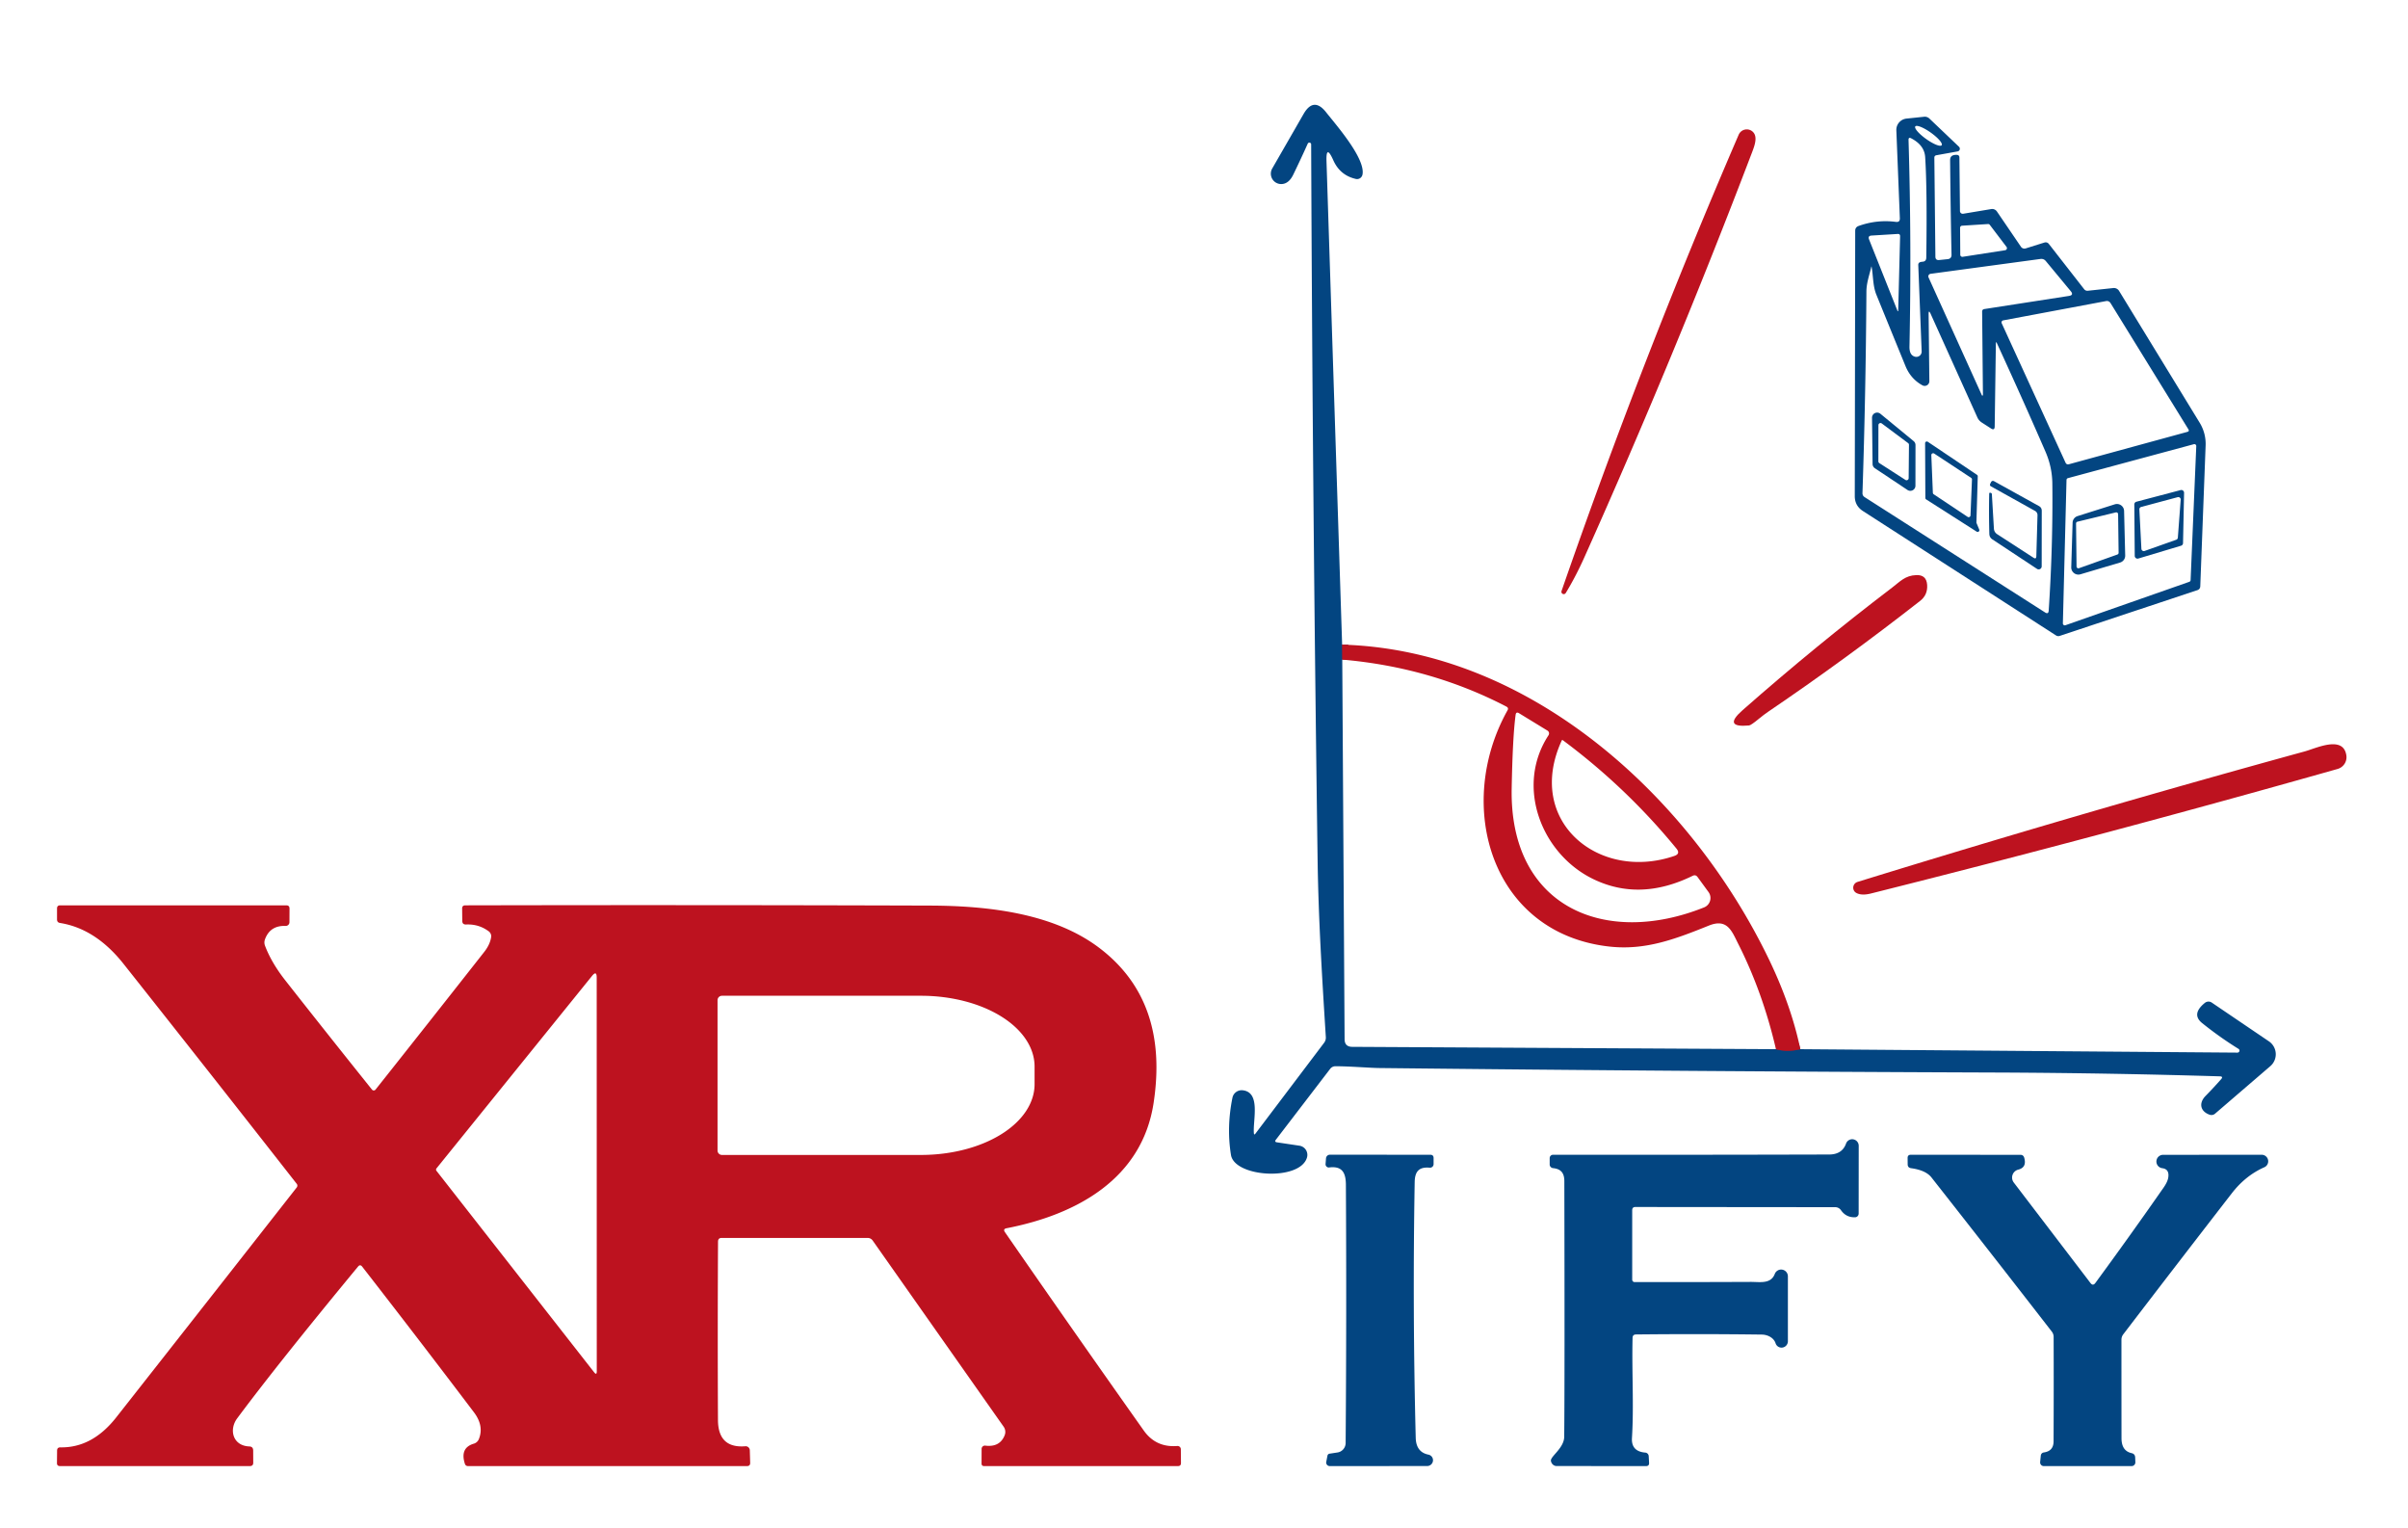
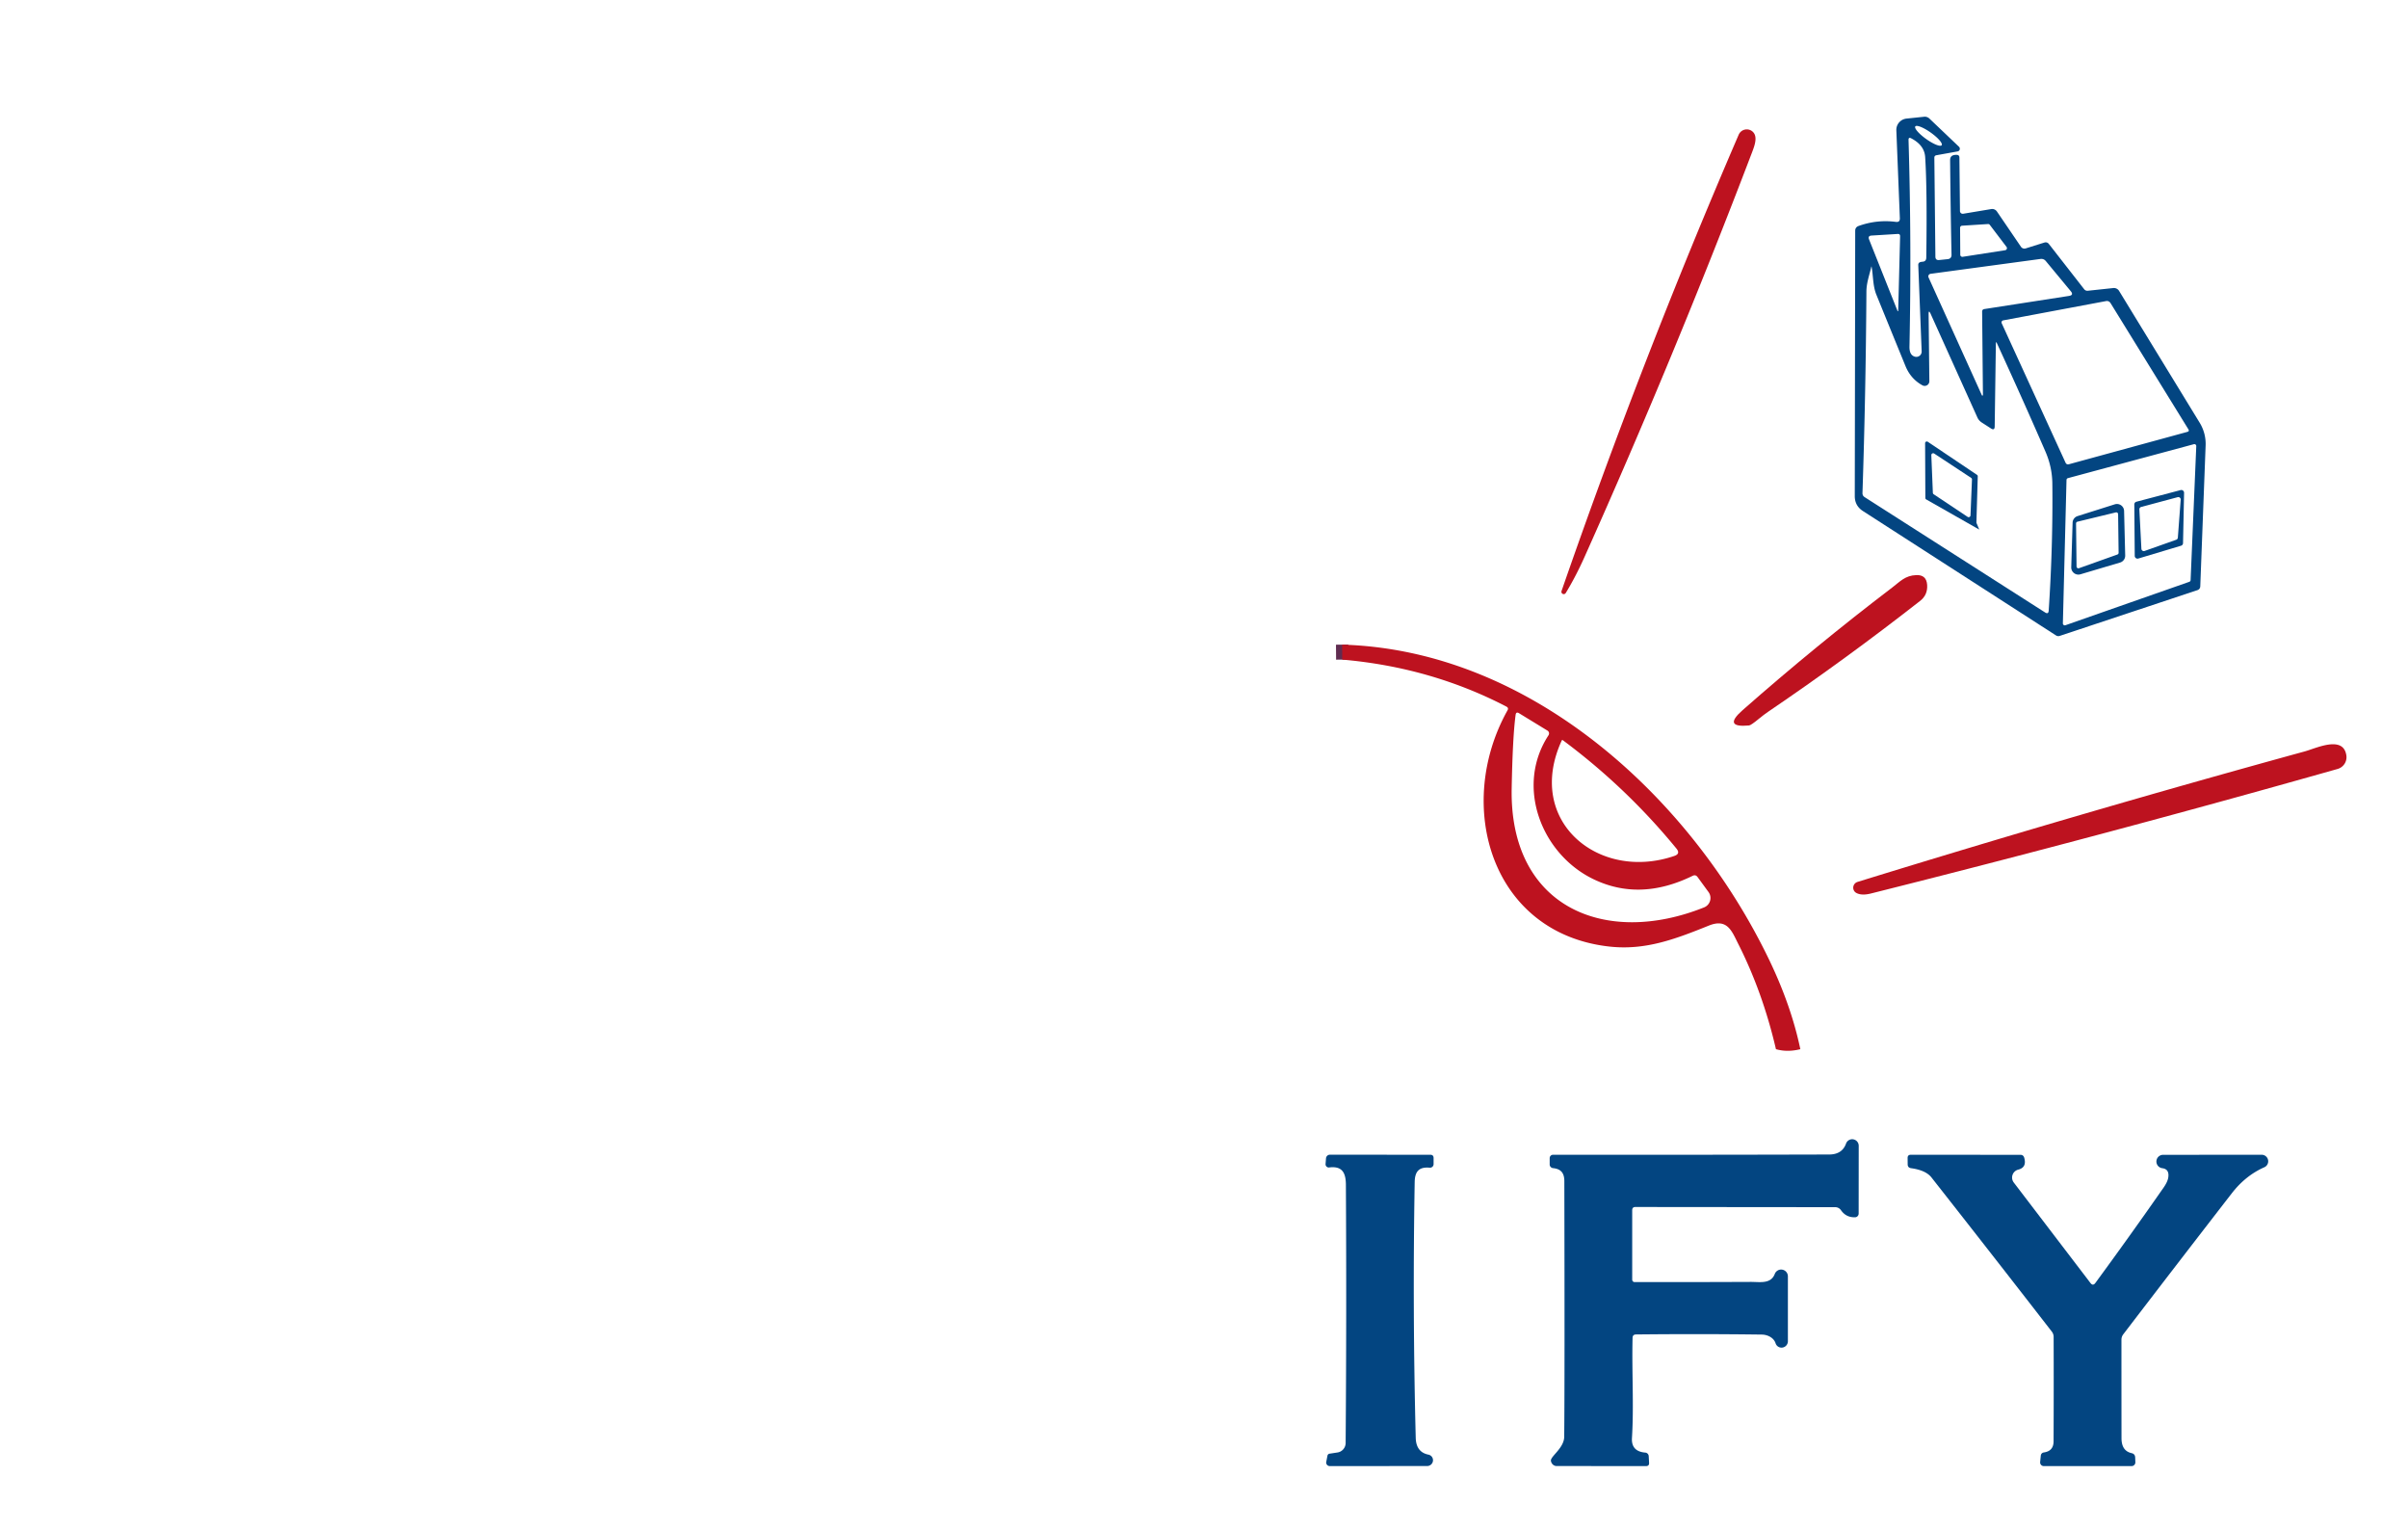
<svg xmlns="http://www.w3.org/2000/svg" version="1.1" viewBox="0.00 0.00 391.00 248.00">
  <clipPath id="clipping-path-0">
    <path d="   M 0.00 0.00   L 391.00 0.00   L 391.00 248.00   L 0.00 248.00   L 0.00 0.00   Z" />
  </clipPath>
  <g stroke-width="2.00" fill="none" stroke-linecap="butt" clip-path="url(#clipping-path-0)">
    <path stroke="#602c50" vector-effect="non-scaling-stroke" d="   M 217.93 104.65   L 217.95 107.08" />
-     <path stroke="#602c50" vector-effect="non-scaling-stroke" d="   M 288.37 170.32   Q 290.22 170.85 292.33 170.32" />
  </g>
-   <path fill="#034581" d="   M 217.93 104.65   L 217.95 107.08   L 218.33 168.71   Q 218.34 169.93 219.56 169.94   L 288.37 170.32   Q 290.22 170.85 292.33 170.32   L 363.30 170.88   A 0.33 0.33 0.0 0 0 363.48 170.27   Q 360.50 168.43 357.59 166.10   Q 355.76 164.64 358.01 162.81   A 0.95 0.94 -47.3 0 1 359.14 162.76   L 368.42 169.05   A 2.54 2.54 0.0 0 1 368.65 173.07   L 359.66 180.80   A 0.90 0.87 33.6 0 1 358.79 180.96   C 357.26 180.42 356.99 179.07 358.13 177.91   Q 359.43 176.58 360.66 175.19   Q 361.04 174.75 360.46 174.73   Q 342.22 174.18 324.00 174.11   Q 273.96 173.93 223.93 173.38   C 222.35 173.36 219.19 173.09 216.84 173.09   A 1.07 1.07 0.0 0 0 215.99 173.51   L 207.17 185.02   Q 206.90 185.37 207.33 185.44   L 211.00 185.99   A 1.51 1.51 0.0 0 1 212.23 187.88   C 211.15 191.77 200.47 191.15 199.88 187.49   Q 199.15 182.97 200.12 178.20   A 1.53 1.52 8.2 0 1 201.75 176.99   C 204.77 177.28 203.42 181.86 203.60 183.95   Q 203.63 184.33 203.86 184.02   L 214.99 169.30   Q 215.32 168.87 215.28 168.33   C 214.68 158.79 214.09 149.31 213.95 139.75   Q 213.13 81.62 212.90 23.43   A 0.29 0.29 0.0 0 0 212.35 23.31   Q 211.25 25.76 209.99 28.36   Q 209.24 29.89 208.02 29.88   A 1.69 1.68 -74.7 0 1 206.58 27.35   L 211.67 18.50   Q 213.31 15.67 215.33 18.23   C 216.86 20.18 221.78 25.75 221.23 28.36   A 0.90 0.89 -77.6 0 1 220.16 29.05   Q 217.58 28.46 216.49 26.00   Q 215.30 23.35 215.39 26.18   L 217.93 104.65   Z" />
  <path fill="#034581" d="   M 314.09 25.60   L 314.26 41.65   Q 314.26 42.28 314.89 42.21   L 316.25 42.07   Q 316.89 42.00 316.88 41.35   Q 316.72 33.66 316.65 26.00   Q 316.64 25.10 317.73 25.14   Q 318.16 25.16 318.16 25.58   L 318.25 34.26   A 0.45 0.45 0.0 0 0 318.77 34.70   L 323.33 33.94   A 0.94 0.92 67.6 0 1 324.25 34.33   L 328.16 40.07   A 0.68 0.68 0.0 0 0 328.91 40.33   L 331.94 39.38   Q 332.41 39.24 332.70 39.62   L 338.41 46.94   Q 338.64 47.23 339.01 47.20   L 343.15 46.76   A 0.99 0.98 -18.2 0 1 344.09 47.23   L 357.19 68.65   A 6.58 6.55 30.5 0 1 358.14 72.29   L 357.27 95.17   Q 357.25 95.66 356.78 95.81   L 334.48 103.22   Q 334.14 103.34 333.84 103.15   L 302.51 82.97   Q 301.16 82.11 301.17 80.51   L 301.24 37.47   Q 301.24 36.88 301.80 36.68   Q 304.76 35.62 307.84 36.02   Q 308.52 36.11 308.49 35.43   L 307.92 21.16   A 1.85 1.84 -4.1 0 1 309.58 19.25   L 312.45 18.95   A 1.08 1.08 0.0 0 1 313.27 19.23   L 318.09 23.82   A 0.45 0.44 61.4 0 1 317.87 24.58   L 314.43 25.20   Q 314.09 25.26 314.09 25.60   Z   M 315.284 23.573   A 2.63 0.64 35.4 0 0 313.511 21.528   A 2.63 0.64 35.4 0 0 310.996 20.526   A 2.63 0.64 35.4 0 0 312.769 22.572   A 2.63 0.64 35.4 0 0 315.284 23.573   Z   M 311.85 42.54   Q 312.00 42.50 312.15 42.49   Q 312.77 42.46 312.78 41.83   Q 312.94 30.72 312.60 25.49   Q 312.47 23.57 310.34 22.46   Q 309.88 22.21 309.90 22.74   Q 310.40 39.49 310.05 56.25   Q 310.02 57.67 310.96 57.91   A 0.87 0.86 5.8 0 0 312.03 57.04   L 311.48 43.03   Q 311.46 42.64 311.85 42.54   Z   M 325.59 40.62   A 0.34 0.34 0.0 0 0 325.81 40.08   L 323.10 36.51   A 0.34 0.34 0.0 0 0 322.81 36.37   L 318.59 36.64   A 0.34 0.34 0.0 0 0 318.27 36.98   L 318.30 41.36   A 0.34 0.34 0.0 0 0 318.69 41.69   L 325.59 40.62   Z   M 303.49 38.87   L 308.11 50.47   A 0.06 0.05 37.4 0 0 308.22 50.46   L 308.53 38.36   Q 308.54 37.95 308.13 37.98   L 303.89 38.24   Q 303.26 38.28 303.49 38.87   Z   M 322.21 50.17   L 335.95 48.04   Q 336.77 47.91 336.24 47.27   L 332.19 42.38   Q 331.85 41.97 331.31 42.04   L 313.48 44.45   A 0.42 0.42 0.0 0 0 313.15 45.04   L 321.81 64.17   A 0.09 0.09 0.0 0 0 321.98 64.13   L 321.85 50.59   Q 321.85 50.23 322.21 50.17   Z   M 323.28 69.55   L 321.79 68.59   Q 321.31 68.28 321.08 67.77   L 313.49 50.95   Q 313.15 50.20 313.16 51.02   L 313.28 61.88   A 0.76 0.76 0.0 0 1 312.17 62.56   C 310.93 61.89 309.99 60.85 309.41 59.44   Q 307.04 53.65 304.68 47.85   C 304.09 46.40 304.18 44.84 303.90 43.29   A 0.02 0.02 0.0 0 0 303.86 43.28   C 303.55 44.65 303.07 45.90 303.06 47.31   Q 302.96 63.66 302.42 80.03   Q 302.40 80.47 302.78 80.71   L 332.07 99.42   Q 332.62 99.77 332.66 99.11   Q 333.36 88.59 333.25 78.48   Q 333.22 75.81 332.13 73.31   Q 328.40 64.73 324.25 55.72   Q 324.09 55.37 324.08 55.76   L 323.89 69.22   Q 323.88 69.94 323.28 69.55   Z   M 341.95 48.88   L 325.27 52.01   A 0.34 0.33 72.2 0 0 325.03 52.48   L 335.39 75.10   Q 335.56 75.47 335.96 75.36   L 355.17 70.11   Q 355.54 70.01 355.34 69.69   L 342.71 49.22   Q 342.44 48.79 341.95 48.88   Z   M 335.78 77.62   A 0.31 0.31 0.0 0 0 335.55 77.91   L 334.96 101.20   A 0.31 0.31 0.0 0 0 335.37 101.50   L 355.49 94.45   A 0.31 0.31 0.0 0 0 355.70 94.17   L 356.62 72.42   A 0.31 0.31 0.0 0 0 356.23 72.11   L 335.78 77.62   Z" />
  <path fill="#bd121f" d="   M 282.32 21.87   A 1.43 1.43 0.0 0 1 284.46 21.27   C 285.49 22.01 284.95 23.53 284.51 24.68   Q 271.82 57.98 257.25 90.50   Q 255.83 93.66 254.23 96.28   A 0.38 0.38 0.0 0 1 253.55 95.96   Q 266.57 58.38 282.32 21.87   Z" />
-   <path fill="#034581" d="   M 305.33 67.17   L 310.73 71.61   A 0.83 0.83 0.0 0 1 311.03 72.25   L 311.02 78.85   A 0.83 0.83 0.0 0 1 309.73 79.54   L 304.43 76.01   A 0.83 0.83 0.0 0 1 304.06 75.33   L 303.97 67.82   A 0.83 0.83 0.0 0 1 305.33 67.17   Z   M 305.55 68.74   A 0.34 0.34 0.0 0 0 305.01 69.02   L 305.00 74.89   A 0.34 0.34 0.0 0 0 305.16 75.18   L 309.40 77.91   A 0.34 0.34 0.0 0 0 309.92 77.62   L 309.97 72.20   A 0.34 0.34 0.0 0 0 309.83 71.93   L 305.55 68.74   Z" />
-   <path fill="#034581" d="   M 320.94 84.91   L 321.38 85.97   A 0.28 0.28 0.0 0 1 320.97 86.31   L 312.76 81.07   A 0.28 0.28 0.0 0 1 312.63 80.84   L 312.59 71.96   A 0.28 0.28 0.0 0 1 313.03 71.72   L 321.01 77.08   A 0.28 0.28 0.0 0 1 321.14 77.32   L 320.92 84.80   A 0.28 0.28 0.0 0 0 320.94 84.91   Z   M 320.20 77.84   A 0.30 0.30 0.0 0 0 320.07 77.58   L 314.07 73.63   A 0.30 0.30 0.0 0 0 313.60 73.89   L 313.85 80.01   A 0.30 0.30 0.0 0 0 313.99 80.24   L 319.50 83.91   A 0.30 0.30 0.0 0 0 319.96 83.68   L 320.20 77.84   Z" />
-   <path fill="#034581" d="   M 330.65 90.30   L 330.84 83.65   A 0.77 0.77 0.0 0 0 330.44 82.94   L 323.26 78.94   A 0.28 0.28 0.0 0 1 323.15 78.57   L 323.27 78.31   Q 323.46 77.93 323.83 78.14   L 331.09 82.16   Q 331.53 82.41 331.53 82.92   L 331.52 91.94   A 0.49 0.49 0.0 0 1 330.76 92.35   L 323.51 87.56   Q 323.03 87.24 323.02 86.66   Q 322.93 83.38 323.00 80.10   Q 323.00 80.01 323.09 80.00   Q 323.24 79.98 323.34 80.05   Q 323.42 80.11 323.43 80.21   L 323.76 85.78   Q 323.79 86.40 324.31 86.73   L 330.19 90.54   Q 330.63 90.83 330.65 90.30   Z" />
+   <path fill="#034581" d="   M 320.94 84.91   L 321.38 85.97   L 312.76 81.07   A 0.28 0.28 0.0 0 1 312.63 80.84   L 312.59 71.96   A 0.28 0.28 0.0 0 1 313.03 71.72   L 321.01 77.08   A 0.28 0.28 0.0 0 1 321.14 77.32   L 320.92 84.80   A 0.28 0.28 0.0 0 0 320.94 84.91   Z   M 320.20 77.84   A 0.30 0.30 0.0 0 0 320.07 77.58   L 314.07 73.63   A 0.30 0.30 0.0 0 0 313.60 73.89   L 313.85 80.01   A 0.30 0.30 0.0 0 0 313.99 80.24   L 319.50 83.91   A 0.30 0.30 0.0 0 0 319.96 83.68   L 320.20 77.84   Z" />
  <path fill="#034581" d="   M 354.15 88.59   L 347.21 90.67   A 0.45 0.45 0.0 0 1 346.63 90.24   L 346.56 81.89   A 0.45 0.45 0.0 0 1 346.90 81.45   L 354.07 79.56   A 0.45 0.45 0.0 0 1 354.64 80.01   L 354.47 88.17   A 0.45 0.45 0.0 0 1 354.15 88.59   Z   M 353.37 87.62   A 0.39 0.39 0.0 0 0 353.63 87.28   L 354.09 81.12   A 0.39 0.39 0.0 0 0 353.60 80.71   L 347.67 82.30   A 0.39 0.39 0.0 0 0 347.38 82.70   L 347.71 89.10   A 0.39 0.39 0.0 0 0 348.23 89.44   L 353.37 87.62   Z" />
  <path fill="#034581" d="   M 337.35 83.78   L 343.39 81.87   A 1.16 1.16 0.0 0 1 344.90 82.95   L 345.08 90.18   A 1.16 1.16 0.0 0 1 344.25 91.32   L 337.81 93.23   A 1.16 1.16 0.0 0 1 336.32 92.08   L 336.54 84.85   A 1.16 1.16 0.0 0 1 337.35 83.78   Z   M 337.33 84.69   A 0.30 0.30 0.0 0 0 337.10 84.99   L 337.18 91.96   A 0.30 0.30 0.0 0 0 337.58 92.24   L 343.81 90.02   A 0.30 0.30 0.0 0 0 344.01 89.74   L 343.93 83.47   A 0.30 0.30 0.0 0 0 343.56 83.18   L 337.33 84.69   Z" />
  <path fill="#bd121f" d="   M 285.59 116.69   Q 284.32 117.74 284.00 117.77   Q 279.68 118.17 282.94 115.30   Q 294.82 104.84 307.22 95.40   C 308.53 94.40 309.35 93.42 311.16 93.36   Q 312.80 93.29 312.92 94.93   Q 313.04 96.56 311.79 97.54   Q 299.75 106.96 287.11 115.54   Q 286.42 116.01 285.59 116.69   Z" />
  <path fill="#bd121f" d="   M 217.93 104.65   C 248.58 105.51 274.69 129.56 287.33 155.94   Q 290.87 163.34 292.33 170.32   Q 290.22 170.85 288.37 170.32   Q 286.23 161.10 282.24 153.21   C 281.19 151.12 280.47 149.06 277.49 150.25   C 271.99 152.47 267.14 154.31 261.31 153.66   C 242.11 151.51 236.13 130.77 244.79 115.30   Q 245.00 114.92 244.61 114.71   Q 232.34 108.33 217.95 107.08   L 217.93 104.65   Z   M 258.69 142.70   C 250.27 138.61 246.02 127.64 251.44 119.36   A 0.54 0.54 0.0 0 0 251.28 118.61   L 246.65 115.78   Q 246.18 115.49 246.10 116.04   Q 245.62 119.58 245.46 127.98   C 245.09 147.26 260.61 153.75 276.71 147.30   A 1.64 1.64 0.0 0 0 277.42 144.81   L 275.64 142.37   Q 275.32 141.94 274.84 142.18   Q 266.27 146.38 258.69 142.70   Z   M 253.59 120.21   C 247.58 133.26 259.56 143.16 271.87 138.95   Q 272.91 138.60 272.21 137.75   Q 264.07 127.82 253.76 120.16   Q 253.65 120.08 253.59 120.21   Z" />
  <path fill="#bd121f" d="   M 374.24 121.98   C 376.10 121.47 380.49 119.32 380.99 122.62   A 1.99 1.98 -12.4 0 1 379.57 124.83   Q 341.85 135.51 303.78 145.05   Q 302.29 145.42 301.43 144.96   A 0.98 0.97 -39.3 0 1 301.61 143.17   Q 338.23 131.86 374.24 121.98   Z" />
-   <path fill="#bd121f" d="   M 116.59 201.56   Q 116.51 216.02 116.58 230.51   Q 116.60 235.14 121.03 234.78   A 0.67 0.67 0.0 0 1 121.75 235.43   L 121.81 237.46   Q 121.83 238.00 121.29 238.00   L 76.01 238.00   Q 75.60 238.00 75.48 237.61   Q 74.66 235.03 76.94 234.36   A 1.26 1.26 0.0 0 0 77.75 233.63   Q 78.63 231.48 76.95 229.26   Q 67.96 217.38 58.81 205.62   Q 58.48 205.20 58.14 205.61   Q 45.19 221.28 38.52 230.24   C 37.15 232.07 37.78 234.70 40.48 234.81   Q 41.10 234.83 41.11 235.46   L 41.12 237.44   Q 41.13 238.00 40.56 238.00   L 9.75 238.00   Q 9.24 238.00 9.25 237.50   L 9.27 235.49   Q 9.27 234.95 9.81 234.96   Q 14.97 235.05 18.86 230.11   Q 33.50 211.50 48.18 192.77   A 0.48 0.47 -44.5 0 0 48.19 192.19   Q 34.20 174.31 20.05 156.46   Q 15.52 150.75 9.74 149.83   Q 9.26 149.75 9.26 149.26   L 9.26 147.48   Q 9.26 146.97 9.77 146.97   L 46.49 146.97   Q 47.01 146.97 47.01 147.49   L 47.00 149.71   A 0.60 0.60 0.0 0 1 46.37 150.31   Q 43.84 150.22 43.02 152.51   A 1.42 1.42 0.0 0 0 43.02 153.49   Q 44.06 156.27 46.34 159.17   Q 53.37 168.11 60.40 176.88   A 0.37 0.37 0.0 0 0 60.98 176.88   Q 69.79 165.78 78.59 154.58   Q 79.57 153.35 79.75 152.12   A 0.99 0.98 22.7 0 0 79.37 151.20   Q 77.76 149.99 75.69 150.08   Q 75.06 150.11 75.06 149.48   L 75.04 147.50   Q 75.03 146.97 75.56 146.97   Q 113.28 146.89 151.00 147.01   C 160.53 147.04 171.10 148.27 178.50 153.88   Q 189.84 162.47 187.32 179.03   C 185.44 191.44 174.72 197.20 163.44 199.39   Q 162.82 199.51 163.18 200.03   Q 174.39 216.22 185.72 232.23   Q 187.69 235.01 191.16 234.74   A 0.53 0.53 0.0 0 1 191.74 235.27   L 191.76 237.49   Q 191.77 238.00 191.26 238.00   L 159.81 238.00   Q 159.37 238.00 159.38 237.56   L 159.39 235.20   A 0.53 0.53 0.0 0 1 159.99 234.68   Q 162.36 234.97 163.14 232.98   A 1.47 1.47 0.0 0 0 162.97 231.61   L 141.72 201.41   Q 141.41 200.96 140.85 200.96   L 117.19 200.96   Q 116.59 200.96 116.59 201.56   Z   M 96.89 158.70   Q 96.89 157.49 96.13 158.43   L 70.90 189.64   Q 70.71 189.87 70.89 190.09   L 96.47 222.77   Q 96.90 223.31 96.90 222.62   L 96.89 158.70   Z   M 116.51 162.37   L 116.51 186.77   A 0.72 0.72 0.0 0 0 117.23 187.49   L 149.55 187.49   A 18.44 11.49 -0.0 0 0 167.99 176.00   L 167.99 173.14   A 18.44 11.49 0.0 0 0 149.55 161.65   L 117.23 161.65   A 0.72 0.72 0.0 0 0 116.51 162.37   Z" />
  <path fill="#034581" d="   M 265.03 196.46   L 265.03 207.74   A 0.39 0.39 0.0 0 0 265.42 208.13   Q 274.85 208.14 284.30 208.10   C 285.79 208.10 287.54 208.47 288.18 206.81   A 1.10 1.10 0.0 0 1 290.31 207.21   L 290.31 217.74   A 1.03 1.02 -54.0 0 1 288.31 218.06   C 288.02 217.18 287.06 216.67 286.08 216.65   Q 275.85 216.52 265.65 216.63   Q 265.10 216.64 265.09 217.18   C 264.95 222.59 265.32 228.11 264.99 233.45   Q 264.86 235.62 267.16 235.81   A 0.61 0.60 -89.5 0 1 267.71 236.38   L 267.77 237.47   Q 267.80 238.00 267.28 238.00   L 252.75 237.99   A 0.99 0.92 85.7 0 1 251.83 237.14   C 251.74 236.43 253.97 235.07 253.99 233.25   Q 254.08 224.19 254.01 191.75   C 254.01 190.43 253.47 189.76 252.17 189.63   A 0.61 0.60 3.6 0 1 251.63 189.02   L 251.63 188.00   A 0.55 0.54 -89.5 0 1 252.17 187.46   Q 274.59 187.48 296.99 187.42   Q 299.11 187.42 299.75 185.65   A 1.06 1.06 0.0 0 1 301.81 186.01   L 301.80 197.00   A 0.61 0.59 89.5 0 1 301.22 197.61   Q 299.75 197.65 298.93 196.46   A 1.14 1.13 72.4 0 0 298.00 195.97   L 265.54 195.94   Q 265.03 195.94 265.03 196.46   Z" />
  <path fill="#034581" d="   M 217.17 235.79   A 1.57 1.56 85.9 0 0 218.50 234.25   Q 218.66 213.15 218.54 192.28   C 218.52 190.37 217.93 189.26 215.83 189.52   A 0.52 0.52 0.0 0 1 215.24 188.96   L 215.31 188.04   A 0.64 0.64 0.0 0 1 215.95 187.45   L 232.25 187.46   Q 232.78 187.46 232.78 188.00   L 232.78 188.98   A 0.59 0.58 2.7 0 1 232.14 189.56   C 230.39 189.40 229.74 190.19 229.71 191.90   Q 229.35 212.68 229.88 233.43   C 229.92 234.88 230.54 235.86 231.94 236.14   A 0.94 0.93 -39.2 0 1 231.75 237.99   L 215.92 238.00   A 0.58 0.57 5.4 0 1 215.35 237.32   L 215.54 236.34   Q 215.60 236.02 215.92 235.98   L 217.17 235.79   Z" />
  <path fill="#034581" d="   M 340.23 208.28   Q 345.87 200.60 351.32 192.78   Q 351.96 191.86 352.07 191.17   Q 352.29 189.79 351.09 189.64   A 1.09 1.09 0.0 0 1 351.22 187.47   L 367.26 187.46   A 1.06 1.06 0.0 0 1 367.69 189.48   Q 364.63 190.83 362.41 193.69   Q 353.56 205.11 344.78 216.59   Q 344.47 216.99 344.47 217.49   Q 344.47 225.53 344.48 233.50   Q 344.49 235.54 346.13 235.90   Q 346.68 236.03 346.70 236.60   L 346.73 237.37   A 0.61 0.61 0.0 0 1 346.12 238.00   L 331.86 238.00   A 0.60 0.59 -87.0 0 1 331.27 237.34   L 331.37 236.34   Q 331.42 235.85 331.90 235.78   Q 333.44 235.55 333.45 234.00   Q 333.49 225.52 333.46 217.04   Q 333.46 216.54 333.15 216.15   Q 323.42 203.60 313.62 191.14   Q 312.70 189.97 310.31 189.64   Q 309.76 189.56 309.76 189.01   L 309.75 187.98   Q 309.75 187.46 310.27 187.46   L 328.06 187.47   Q 328.54 187.47 328.68 187.93   Q 329.14 189.51 327.72 189.87   A 1.33 1.33 0.0 0 0 326.99 191.97   L 339.44 208.28   Q 339.84 208.80 340.23 208.28   Z" />
</svg>